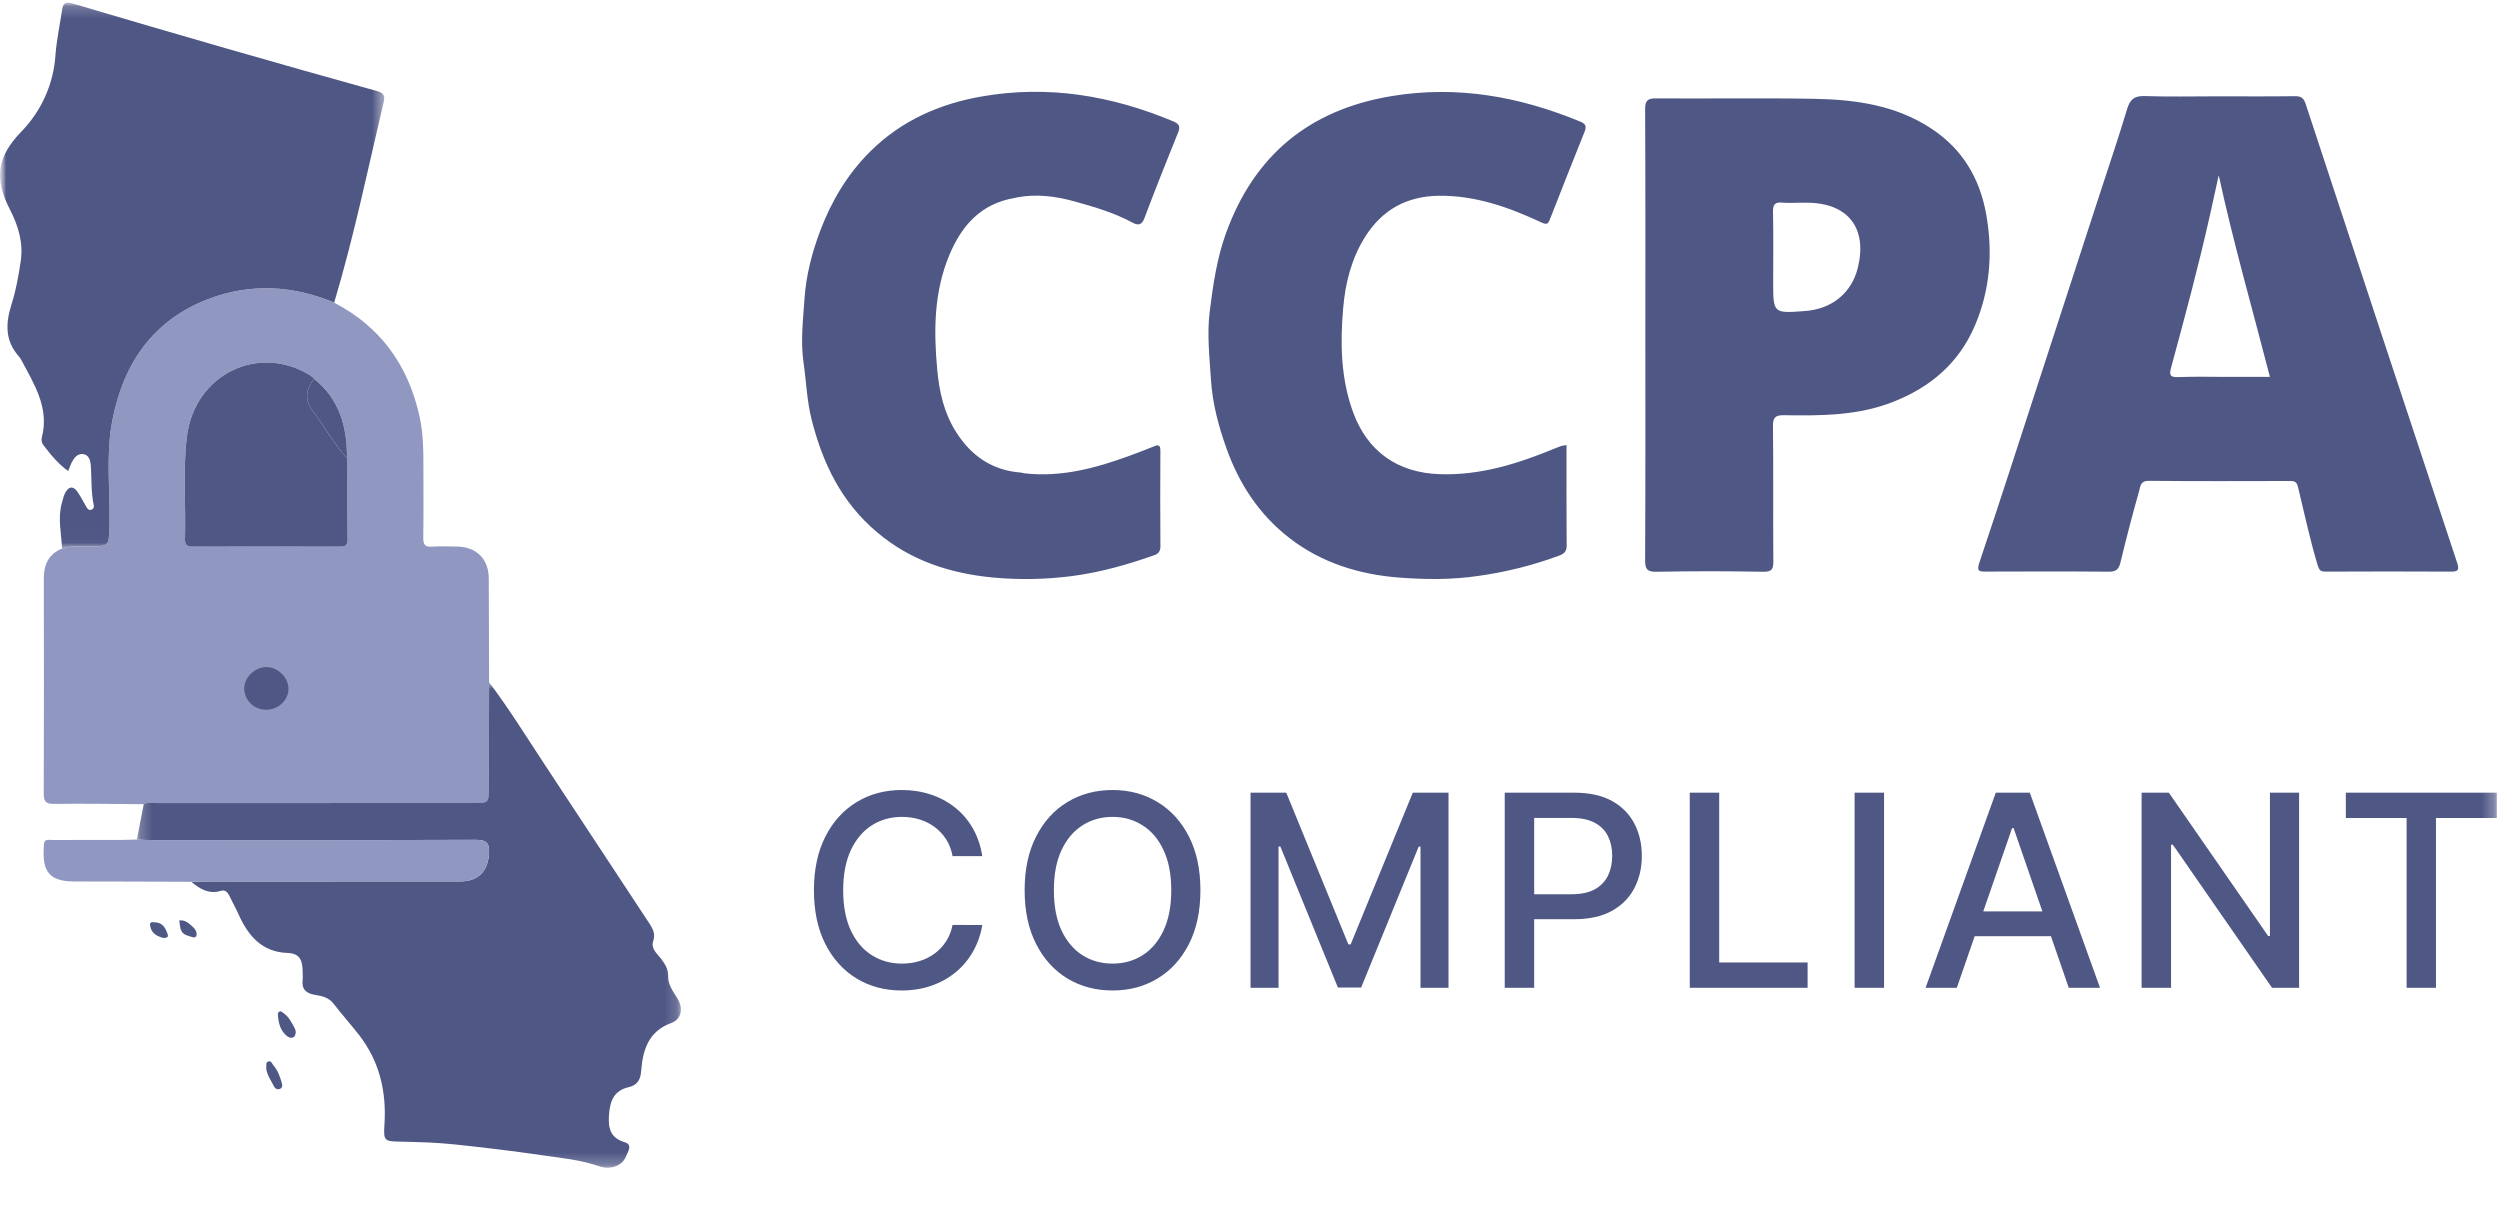
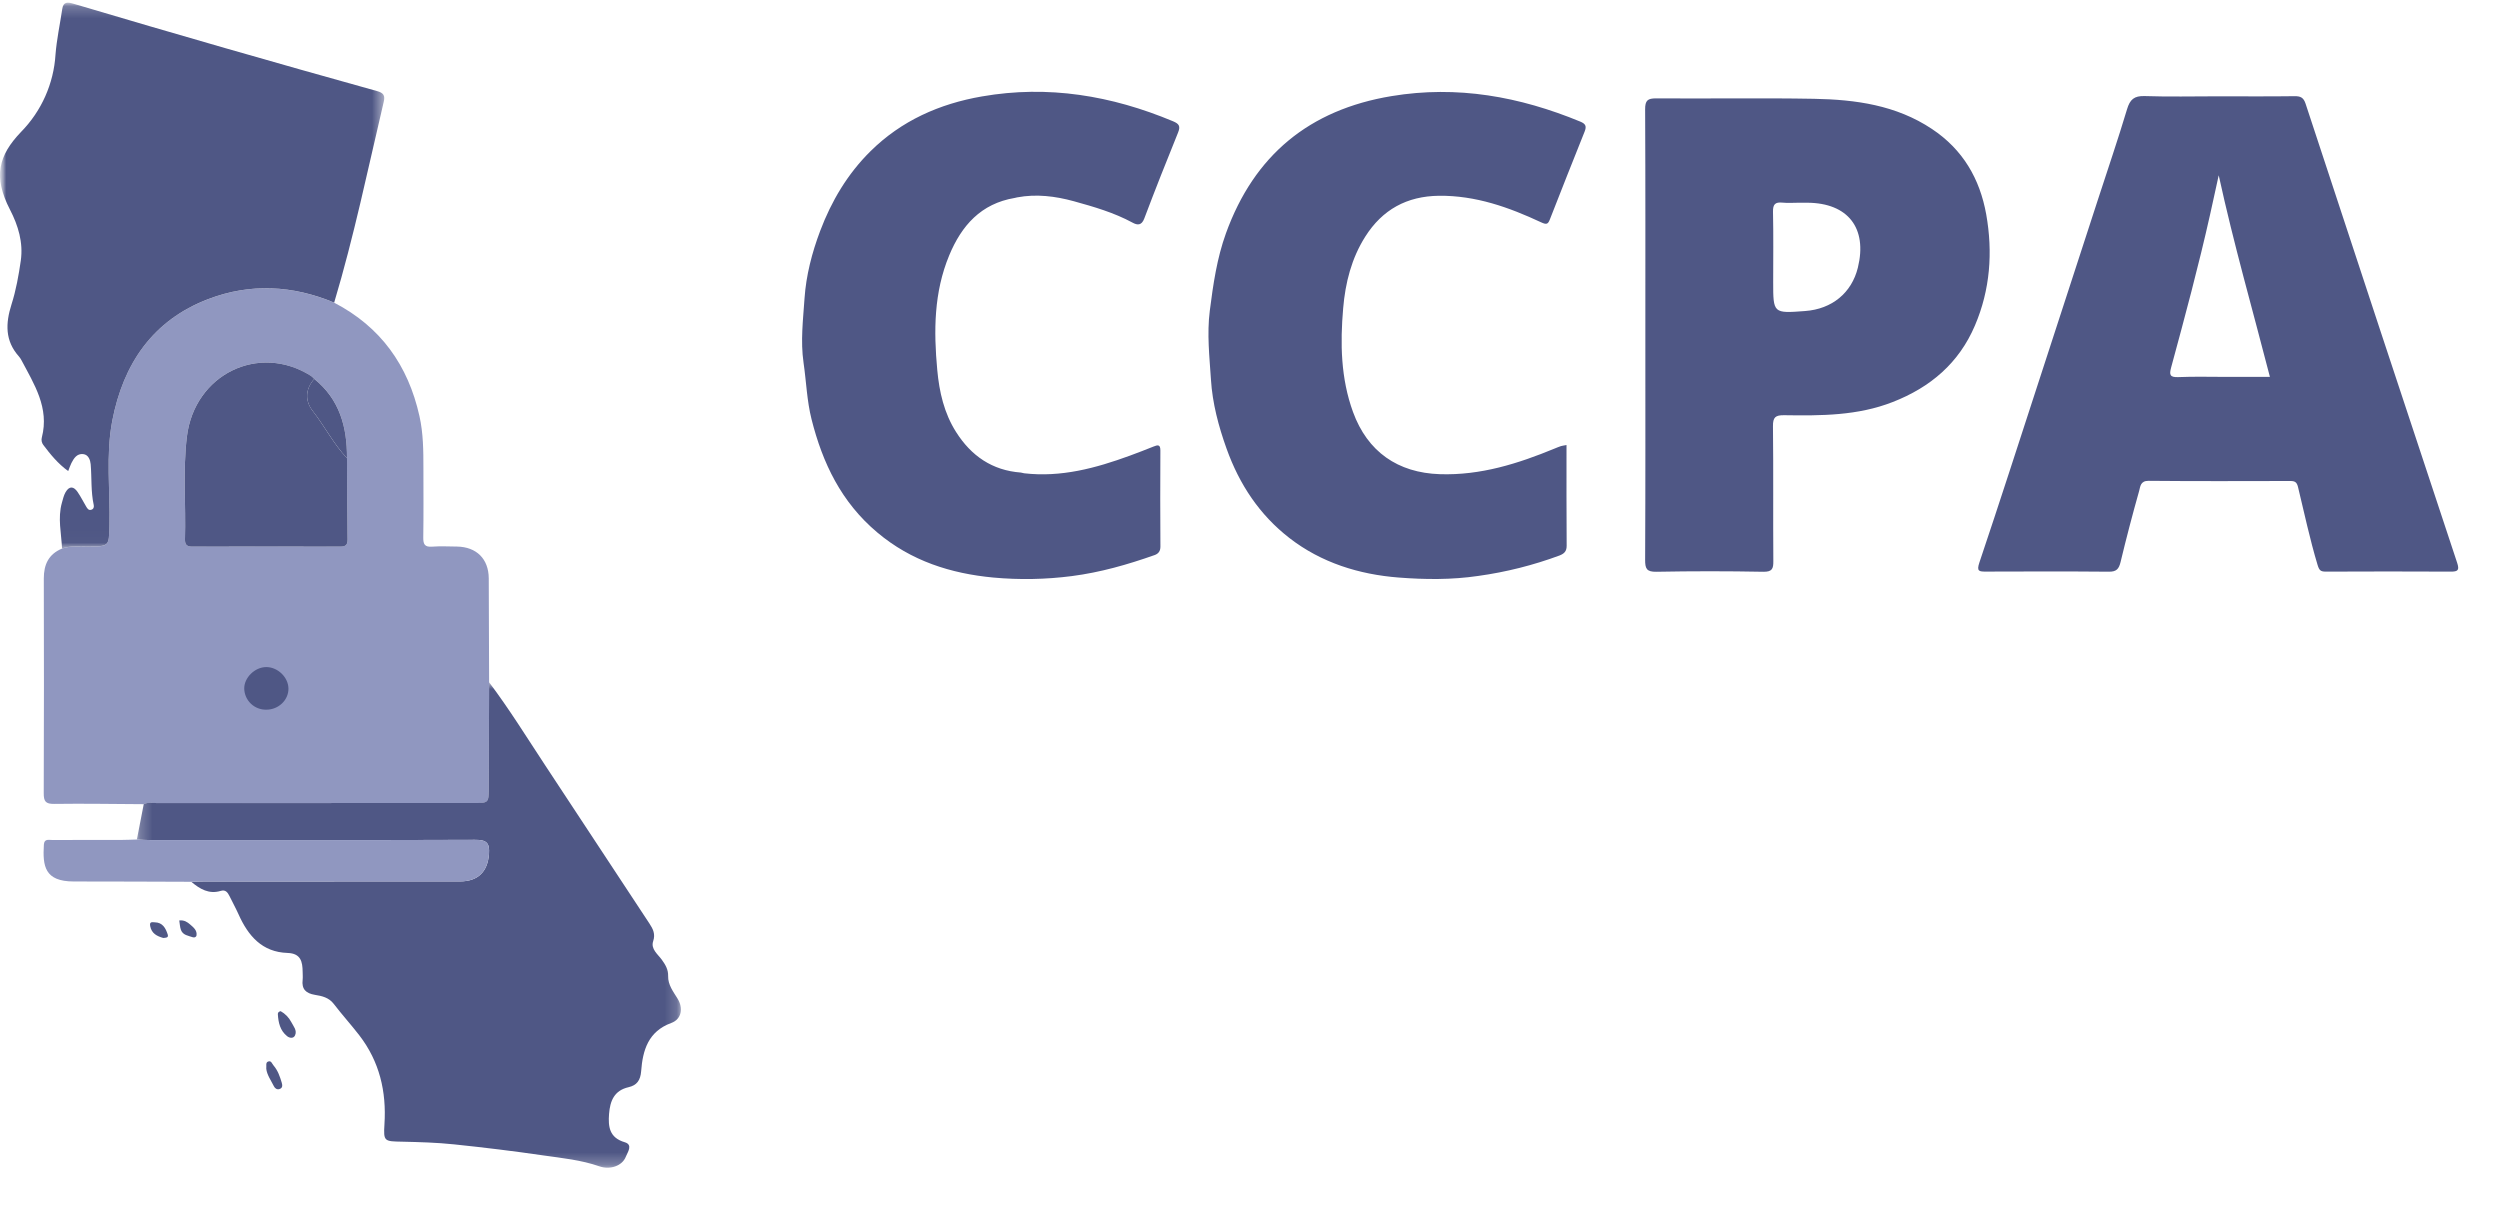
<svg xmlns="http://www.w3.org/2000/svg" width="205" height="99" viewBox="0 0 205 99" fill="none">
  <mask id="mask0_17452_4636" style="mask-type:luminance" maskUnits="userSpaceOnUse" x="0" y="0" width="205" height="98">
    <path d="M204.713 0H0V97.613H204.713V0Z" fill="white" />
  </mask>
  <g mask="url(#mask0_17452_4636)">
    <path fill-rule="evenodd" clip-rule="evenodd" d="M28.451 37.568C28.466 35.03 27.858 32.746 25.769 31.069C25.68 30.986 25.6 30.891 25.502 30.826C21.236 28.111 15.955 30.681 15.326 35.793C14.985 38.591 15.252 41.401 15.169 44.205C15.157 44.625 15.287 44.82 15.744 44.82C19.8 44.809 23.855 44.809 27.911 44.82C28.356 44.82 28.508 44.667 28.505 44.229C28.475 42.01 28.466 39.789 28.451 37.568ZM27.401 24.819C31.219 26.8 33.465 29.959 34.394 34.113C34.714 35.538 34.72 36.982 34.72 38.425C34.72 40.309 34.738 42.197 34.708 44.081C34.702 44.625 34.827 44.871 35.426 44.826C36.106 44.776 36.791 44.809 37.473 44.818C39.078 44.847 40.069 45.832 40.078 47.427C40.093 50.266 40.099 53.112 40.108 55.952L40.078 64.574C40.078 65.849 40.078 65.852 38.835 65.852L12.887 65.855C12.519 65.855 12.142 65.769 11.789 65.943C9.342 65.932 6.894 65.884 4.449 65.92C3.728 65.932 3.583 65.701 3.586 65.038C3.61 59.17 3.607 53.301 3.592 47.432C3.592 46.288 3.989 45.436 5.087 44.983C5.776 44.738 6.494 44.824 7.2 44.82C8.965 44.812 8.932 44.815 8.971 43.093C9.039 40.227 8.659 37.337 9.208 34.503C10.104 29.85 12.504 26.268 17.094 24.523C20.539 23.209 24.001 23.402 27.401 24.819Z" fill="#9097C0" />
    <path fill-rule="evenodd" clip-rule="evenodd" d="M21.843 58.193C22.837 58.193 23.662 57.406 23.653 56.463C23.644 55.54 22.778 54.7 21.837 54.7C20.897 54.7 20.016 55.566 20.027 56.468C20.033 56.7 20.084 56.929 20.178 57.142C20.273 57.354 20.408 57.546 20.576 57.706C20.745 57.867 20.944 57.992 21.161 58.075C21.379 58.159 21.61 58.199 21.843 58.193ZM181.935 14.373C181.662 15.619 181.448 16.61 181.226 17.598C180.282 21.813 179.161 25.98 178.03 30.145C177.876 30.722 177.92 30.95 178.612 30.923C179.941 30.867 181.276 30.905 182.608 30.905H186.133C184.717 25.401 183.178 20.07 181.935 14.373ZM181.822 7.898C183.929 7.898 186.041 7.916 188.15 7.887C188.649 7.881 188.892 7.999 189.058 8.505C193.183 21.055 197.325 33.6 201.483 46.139C201.691 46.76 201.549 46.879 200.949 46.873C197.537 46.856 194.125 46.856 190.714 46.873C190.28 46.873 190.174 46.763 190.037 46.311C189.405 44.205 188.951 42.057 188.435 39.927C188.337 39.531 188.174 39.442 187.812 39.442C183.934 39.448 180.057 39.466 176.182 39.428C175.506 39.422 175.508 39.907 175.41 40.256C174.864 42.19 174.355 44.135 173.886 46.089C173.746 46.66 173.548 46.887 172.924 46.879C169.572 46.849 166.225 46.858 162.876 46.87C162.3 46.87 162.057 46.87 162.312 46.121C163.97 41.193 165.561 36.242 167.172 31.299L172.016 16.411C172.824 13.93 173.666 11.46 174.417 8.96C174.657 8.159 174.998 7.848 175.87 7.878C177.852 7.946 179.837 7.898 181.822 7.898ZM147.469 16.624C147.036 16.624 146.599 16.66 146.169 16.616C145.576 16.556 145.371 16.743 145.386 17.37C145.428 19.281 145.401 21.197 145.401 23.108C145.401 25.703 145.401 25.703 148.021 25.504C150.228 25.342 151.839 24.014 152.346 21.943C153.138 18.707 151.539 16.648 148.213 16.624H147.469ZM134.919 27.433C134.919 21.28 134.931 15.128 134.901 8.975C134.898 8.236 135.1 8.061 135.821 8.067C140.132 8.099 144.446 8.023 148.756 8.102C152.154 8.165 155.479 8.617 158.419 10.575C160.956 12.261 162.347 14.66 162.87 17.577C163.421 20.689 163.196 23.762 161.944 26.693C160.636 29.764 158.307 31.755 155.2 32.967C152.311 34.097 149.314 34.091 146.306 34.047C145.585 34.038 145.374 34.212 145.383 34.955C145.425 38.632 145.386 42.312 145.413 45.991C145.422 46.639 145.324 46.896 144.582 46.885C141.666 46.829 138.749 46.829 135.833 46.885C135.002 46.902 134.898 46.612 134.901 45.891C134.931 39.738 134.919 33.586 134.919 27.433ZM128.454 36.493C128.454 39.312 128.445 42.031 128.466 44.752C128.469 45.211 128.258 45.403 127.879 45.551C125.729 46.348 123.499 46.91 121.227 47.225C119.043 47.55 116.842 47.526 114.685 47.358C111.454 47.106 108.351 46.148 105.734 44.119C103.283 42.217 101.634 39.732 100.584 36.804C99.919 34.955 99.418 33.056 99.299 31.139C99.18 29.273 98.96 27.4 99.204 25.475C99.48 23.309 99.788 21.183 100.527 19.133C102.841 12.732 107.36 8.999 114.104 7.881C119.497 6.984 124.612 7.919 129.59 9.975C130.012 10.152 130.119 10.342 129.94 10.788C128.97 13.187 128.033 15.598 127.084 18.006C126.935 18.373 126.828 18.444 126.374 18.231C123.725 16.994 121.002 16.024 118.002 16.053C115.359 16.083 113.356 17.189 111.956 19.396C110.819 21.189 110.318 23.188 110.14 25.271C109.891 28.155 109.941 31.018 110.947 33.784C112.133 37.038 114.611 38.771 118.073 38.883C121.405 38.99 124.476 38.022 127.496 36.774C127.662 36.706 127.831 36.635 128.003 36.579C128.119 36.544 128.241 36.535 128.454 36.493ZM83.207 16.231C80.438 16.695 78.846 18.5 77.834 20.943C76.576 23.975 76.558 27.137 76.855 30.335C77.021 32.145 77.418 33.881 78.4 35.428C79.632 37.372 81.356 38.576 83.714 38.75L83.981 38.809C87.007 39.158 89.846 38.389 92.644 37.366C93.297 37.129 93.941 36.875 94.588 36.617C94.923 36.484 95.154 36.419 95.151 36.94C95.136 39.566 95.136 42.193 95.154 44.82C95.157 45.204 94.973 45.412 94.68 45.515C92.466 46.296 90.229 46.938 87.885 47.24C85.747 47.516 83.585 47.556 81.438 47.358C77.976 47.029 74.724 46.009 71.939 43.663C68.981 41.176 67.45 37.969 66.545 34.372C66.165 32.864 66.115 31.284 65.892 29.752C65.631 27.953 65.856 26.202 65.972 24.457C66.1 22.582 66.58 20.727 67.251 18.944C68.179 16.482 69.5 14.261 71.375 12.406C73.911 9.895 77.036 8.511 80.519 7.907C85.948 6.961 91.146 7.836 96.184 9.942C96.688 10.152 96.813 10.348 96.602 10.868C95.653 13.208 94.721 15.557 93.831 17.917C93.608 18.512 93.258 18.467 92.876 18.26C91.35 17.432 89.698 16.956 88.04 16.497C86.524 16.083 84.981 15.891 83.411 16.184L83.207 16.231Z" fill="#4F5785" />
-     <path d="M80.547 70.203H78.109C78.016 69.682 77.841 69.224 77.586 68.828C77.331 68.432 77.018 68.096 76.648 67.82C76.279 67.544 75.865 67.336 75.406 67.195C74.953 67.055 74.471 66.984 73.961 66.984C73.039 66.984 72.213 67.216 71.484 67.68C70.76 68.143 70.188 68.823 69.766 69.719C69.349 70.615 69.141 71.708 69.141 73C69.141 74.302 69.349 75.401 69.766 76.297C70.188 77.193 70.763 77.87 71.492 78.328C72.221 78.787 73.042 79.016 73.953 79.016C74.458 79.016 74.938 78.948 75.391 78.812C75.849 78.672 76.263 78.466 76.633 78.195C77.003 77.924 77.315 77.594 77.57 77.203C77.831 76.807 78.01 76.354 78.109 75.844L80.547 75.852C80.417 76.638 80.164 77.362 79.789 78.023C79.419 78.68 78.943 79.247 78.359 79.727C77.781 80.201 77.12 80.568 76.375 80.828C75.63 81.088 74.818 81.219 73.938 81.219C72.552 81.219 71.318 80.891 70.234 80.234C69.151 79.573 68.297 78.628 67.672 77.398C67.052 76.169 66.742 74.703 66.742 73C66.742 71.292 67.055 69.826 67.68 68.602C68.305 67.372 69.159 66.43 70.242 65.773C71.326 65.112 72.557 64.781 73.938 64.781C74.787 64.781 75.578 64.904 76.312 65.148C77.052 65.388 77.716 65.742 78.305 66.211C78.893 66.674 79.38 67.242 79.766 67.914C80.151 68.581 80.412 69.344 80.547 70.203ZM98.434 73C98.434 74.708 98.121 76.177 97.496 77.406C96.871 78.63 96.015 79.573 94.926 80.234C93.843 80.891 92.611 81.219 91.231 81.219C89.845 81.219 88.609 80.891 87.52 80.234C86.437 79.573 85.582 78.628 84.957 77.398C84.332 76.169 84.02 74.703 84.02 73C84.02 71.292 84.332 69.826 84.957 68.602C85.582 67.372 86.437 66.43 87.52 65.773C88.609 65.112 89.845 64.781 91.231 64.781C92.611 64.781 93.843 65.112 94.926 65.773C96.015 66.43 96.871 67.372 97.496 68.602C98.121 69.826 98.434 71.292 98.434 73ZM96.043 73C96.043 71.698 95.832 70.602 95.41 69.711C94.994 68.815 94.421 68.138 93.692 67.68C92.968 67.216 92.147 66.984 91.231 66.984C90.309 66.984 89.486 67.216 88.762 67.68C88.038 68.138 87.465 68.815 87.043 69.711C86.627 70.602 86.418 71.698 86.418 73C86.418 74.302 86.627 75.401 87.043 76.297C87.465 77.188 88.038 77.865 88.762 78.328C89.486 78.787 90.309 79.016 91.231 79.016C92.147 79.016 92.968 78.787 93.692 78.328C94.421 77.865 94.994 77.188 95.41 76.297C95.832 75.401 96.043 74.302 96.043 73ZM102.544 65H105.473L110.567 77.438H110.755L115.848 65H118.778V81H116.481V69.422H116.333L111.614 80.977H109.708L104.989 69.414H104.841V81H102.544V65ZM123.388 81V65H129.091C130.336 65 131.367 65.227 132.185 65.68C133.002 66.133 133.614 66.753 134.021 67.539C134.427 68.32 134.63 69.201 134.63 70.18C134.63 71.164 134.424 72.049 134.013 72.836C133.607 73.617 132.992 74.237 132.169 74.695C131.351 75.148 130.323 75.375 129.083 75.375H125.161V73.328H128.864C129.651 73.328 130.289 73.193 130.779 72.922C131.268 72.646 131.627 72.271 131.857 71.797C132.086 71.323 132.2 70.784 132.2 70.18C132.2 69.576 132.086 69.039 131.857 68.57C131.627 68.102 131.265 67.734 130.771 67.469C130.281 67.203 129.635 67.07 128.833 67.07H125.802V81H123.388ZM138.56 81V65H140.974V78.922H148.224V81H138.56ZM154.492 65V81H152.078V65H154.492ZM160.459 81H157.897L163.655 65H166.444L172.202 81H169.639L165.116 67.906H164.991L160.459 81ZM160.889 74.734H169.202V76.766H160.889V74.734ZM188.526 65V81H186.307L178.175 69.266H178.026V81H175.612V65H177.846L185.987 76.75H186.136V65H188.526ZM192.359 67.078V65H204.741V67.078H199.749V81H197.343V67.078H192.359Z" fill="#4F5785" />
    <mask id="mask1_17452_4636" style="mask-type:alpha" maskUnits="userSpaceOnUse" x="11" y="55" width="45" height="41">
      <path fill-rule="evenodd" clip-rule="evenodd" d="M11.223 55.948H55.835V95.751H11.223V55.948Z" fill="white" />
    </mask>
    <g mask="url(#mask1_17452_4636)">
      <path fill-rule="evenodd" clip-rule="evenodd" d="M11.786 65.941C12.139 65.763 12.519 65.852 12.884 65.852C21.535 65.846 30.184 65.846 38.835 65.846C40.075 65.846 40.075 65.846 40.078 64.571L40.108 55.948C41.757 58.137 43.199 60.471 44.706 62.758C47.551 67.083 50.399 71.405 53.251 75.726C53.545 76.175 53.758 76.583 53.56 77.178C53.346 77.82 53.94 78.243 54.269 78.698C54.568 79.112 54.803 79.506 54.788 80.038C54.77 80.757 55.206 81.31 55.559 81.884C56.049 82.671 55.889 83.576 55.046 83.883C53.153 84.573 52.702 86.123 52.575 87.833C52.518 88.593 52.216 88.995 51.545 89.149C50.358 89.418 50.026 90.285 49.943 91.335C49.863 92.379 49.958 93.29 51.228 93.663C51.928 93.87 51.456 94.491 51.326 94.831C51.023 95.633 49.996 95.938 49.148 95.639C47.658 95.118 46.089 94.964 44.541 94.743C42.108 94.387 39.672 94.092 37.227 93.837C35.818 93.689 34.397 93.651 32.979 93.618C31.513 93.589 31.436 93.609 31.525 92.19C31.697 89.501 31.121 87.049 29.463 84.895C28.786 84.019 28.039 83.197 27.368 82.319C26.968 81.795 26.395 81.668 25.831 81.579C25.081 81.455 24.722 81.112 24.817 80.337C24.84 80.127 24.817 79.908 24.817 79.689C24.808 78.861 24.668 78.18 23.588 78.142C21.482 78.077 20.349 76.734 19.559 74.971C19.331 74.465 19.061 73.977 18.818 73.477C18.669 73.182 18.497 72.933 18.106 73.051C17.133 73.347 16.391 72.898 15.688 72.309C16.062 72.3 16.43 72.279 16.803 72.279L37.719 72.276C39.218 72.276 39.992 71.457 40.099 70.028C40.17 69.064 39.85 68.863 38.927 68.866C30.062 68.901 21.2 68.887 12.335 68.887C11.964 68.887 11.594 68.857 11.223 68.842L11.786 65.941Z" fill="#4F5785" />
    </g>
    <mask id="mask2_17452_4636" style="mask-type:alpha" maskUnits="userSpaceOnUse" x="0" y="0" width="32" height="45">
      <path fill-rule="evenodd" clip-rule="evenodd" d="M0 0.219H31.508V44.979H0V0.219Z" fill="white" />
    </mask>
    <g mask="url(#mask2_17452_4636)">
      <path fill-rule="evenodd" clip-rule="evenodd" d="M27.402 24.814C24.005 23.397 20.539 23.208 17.095 24.518C12.505 26.264 10.105 29.849 9.206 34.499C8.66 37.332 9.04 40.225 8.972 43.089C8.933 44.81 8.966 44.804 7.2 44.816C6.494 44.819 5.776 44.733 5.088 44.979C5.032 43.73 4.72 42.485 5.076 41.225C5.162 40.929 5.224 40.627 5.376 40.361C5.693 39.817 6.052 39.885 6.367 40.35C6.628 40.731 6.832 41.148 7.07 41.545C7.165 41.701 7.266 41.876 7.5 41.796C7.684 41.737 7.717 41.559 7.687 41.417C7.444 40.308 7.53 39.178 7.435 38.063C7.405 37.749 7.266 37.279 6.815 37.235C6.307 37.184 6.058 37.575 5.856 37.971C5.761 38.16 5.696 38.364 5.592 38.628C4.75 38.019 4.139 37.264 3.551 36.486C3.485 36.399 3.439 36.297 3.419 36.19C3.398 36.082 3.403 35.971 3.432 35.865C4.056 33.443 2.806 31.514 1.756 29.532C1.699 29.423 1.63 29.32 1.549 29.227C0.4 27.938 0.451 26.518 0.943 24.962C1.314 23.8 1.531 22.578 1.706 21.368C1.913 19.889 1.498 18.505 0.819 17.191C-0.579 14.488 -0.131 12.755 1.732 10.811C3.404 9.105 4.404 6.856 4.551 4.475C4.649 3.227 4.919 1.99 5.103 0.748C5.192 0.127 5.542 0.162 6.028 0.307C14.3 2.767 22.594 5.153 30.909 7.466C31.487 7.625 31.582 7.853 31.463 8.365C30.167 13.861 29.024 19.398 27.402 24.814Z" fill="#4F5785" />
    </g>
    <path fill-rule="evenodd" clip-rule="evenodd" d="M11.222 68.841C11.593 68.856 11.964 68.885 12.335 68.885C21.197 68.885 30.061 68.9 38.924 68.865C39.849 68.861 40.17 69.062 40.099 70.024C39.989 71.455 39.214 72.272 37.719 72.275C30.747 72.281 23.775 72.275 16.803 72.278C16.429 72.278 16.061 72.299 15.687 72.307C12.474 72.299 9.264 72.278 6.051 72.281C3.651 72.284 3.493 71.009 3.597 69.264C3.627 68.761 3.995 68.879 4.274 68.879C6.187 68.87 8.101 68.876 10.017 68.873C10.421 68.873 10.819 68.849 11.222 68.841Z" fill="#9097C0" />
    <path fill-rule="evenodd" clip-rule="evenodd" d="M23.015 82.916C23.386 83.123 23.688 83.434 23.884 83.809C24.059 84.155 24.389 84.496 24.187 84.913C24.056 85.176 23.742 85.126 23.543 84.966C22.971 84.51 22.825 83.859 22.784 83.173C22.775 83.037 22.852 82.948 23.015 82.916ZM21.834 87.634C21.858 87.376 21.775 87.14 21.968 87.054C22.247 86.933 22.3 87.223 22.434 87.374C22.784 87.782 22.953 88.276 23.101 88.773C23.16 88.974 23.196 89.222 22.908 89.305C22.701 89.364 22.543 89.24 22.457 89.068C22.214 88.58 21.882 88.125 21.834 87.634ZM13.388 76.914C12.883 76.769 12.432 76.559 12.314 75.938C12.239 75.545 12.501 75.624 12.694 75.63C13.34 75.642 13.584 76.112 13.753 76.627C13.842 76.908 13.592 76.894 13.388 76.914ZM14.699 75.477C15.108 75.432 15.367 75.61 15.595 75.811C15.865 76.047 16.177 76.287 16.114 76.71C16.099 76.822 15.951 76.905 15.818 76.858C15.45 76.728 15.002 76.692 14.838 76.257C14.749 76.015 14.744 75.74 14.699 75.477Z" fill="#4F5785" />
    <path fill-rule="evenodd" clip-rule="evenodd" d="M28.453 37.57C28.468 39.789 28.477 42.013 28.503 44.231C28.509 44.669 28.355 44.823 27.91 44.823C23.855 44.811 19.8 44.811 15.746 44.823C15.289 44.823 15.158 44.628 15.17 44.208C15.253 41.404 14.986 38.59 15.328 35.795C15.956 30.684 21.237 28.113 25.504 30.826C25.602 30.891 25.682 30.988 25.771 31.071C25.038 31.902 24.988 32.861 25.649 33.704C26.628 34.961 27.349 36.404 28.453 37.57Z" fill="#4F5785" />
    <path fill-rule="evenodd" clip-rule="evenodd" d="M28.452 37.569C27.348 36.404 26.63 34.96 25.648 33.706C24.986 32.86 25.037 31.901 25.767 31.07C27.855 32.748 28.466 35.031 28.452 37.569Z" fill="#4F5785" />
  </g>
</svg>